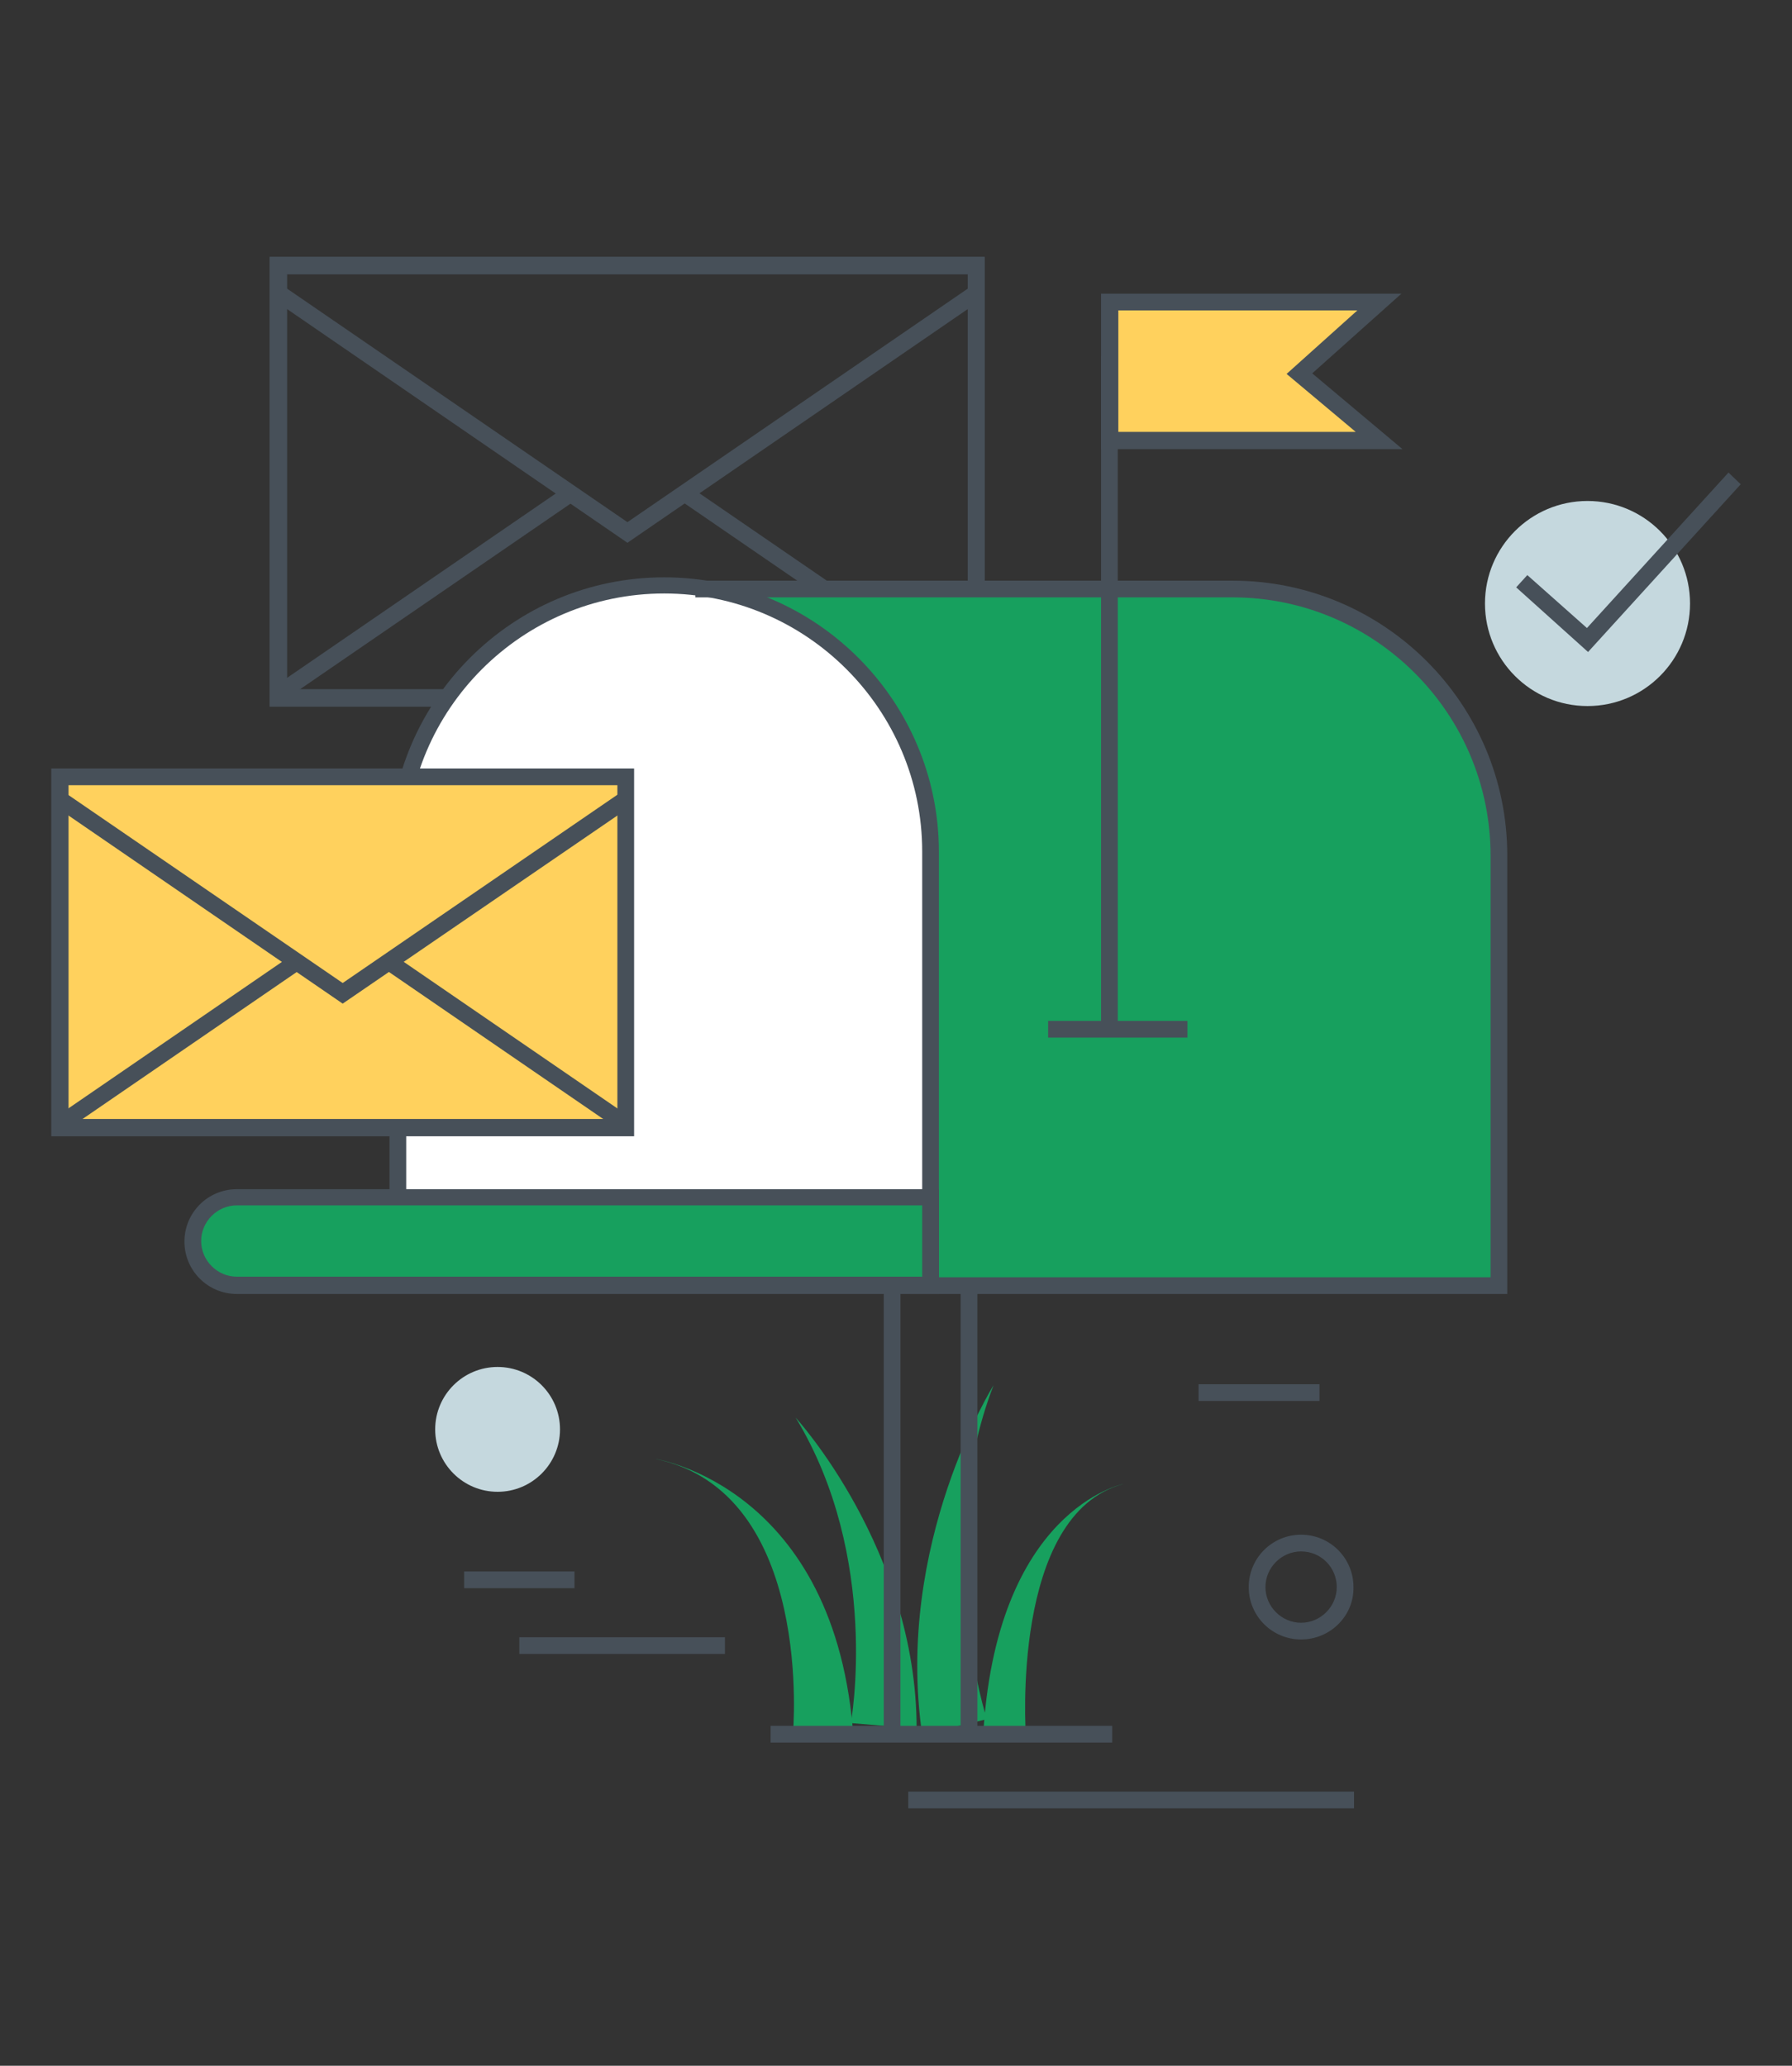
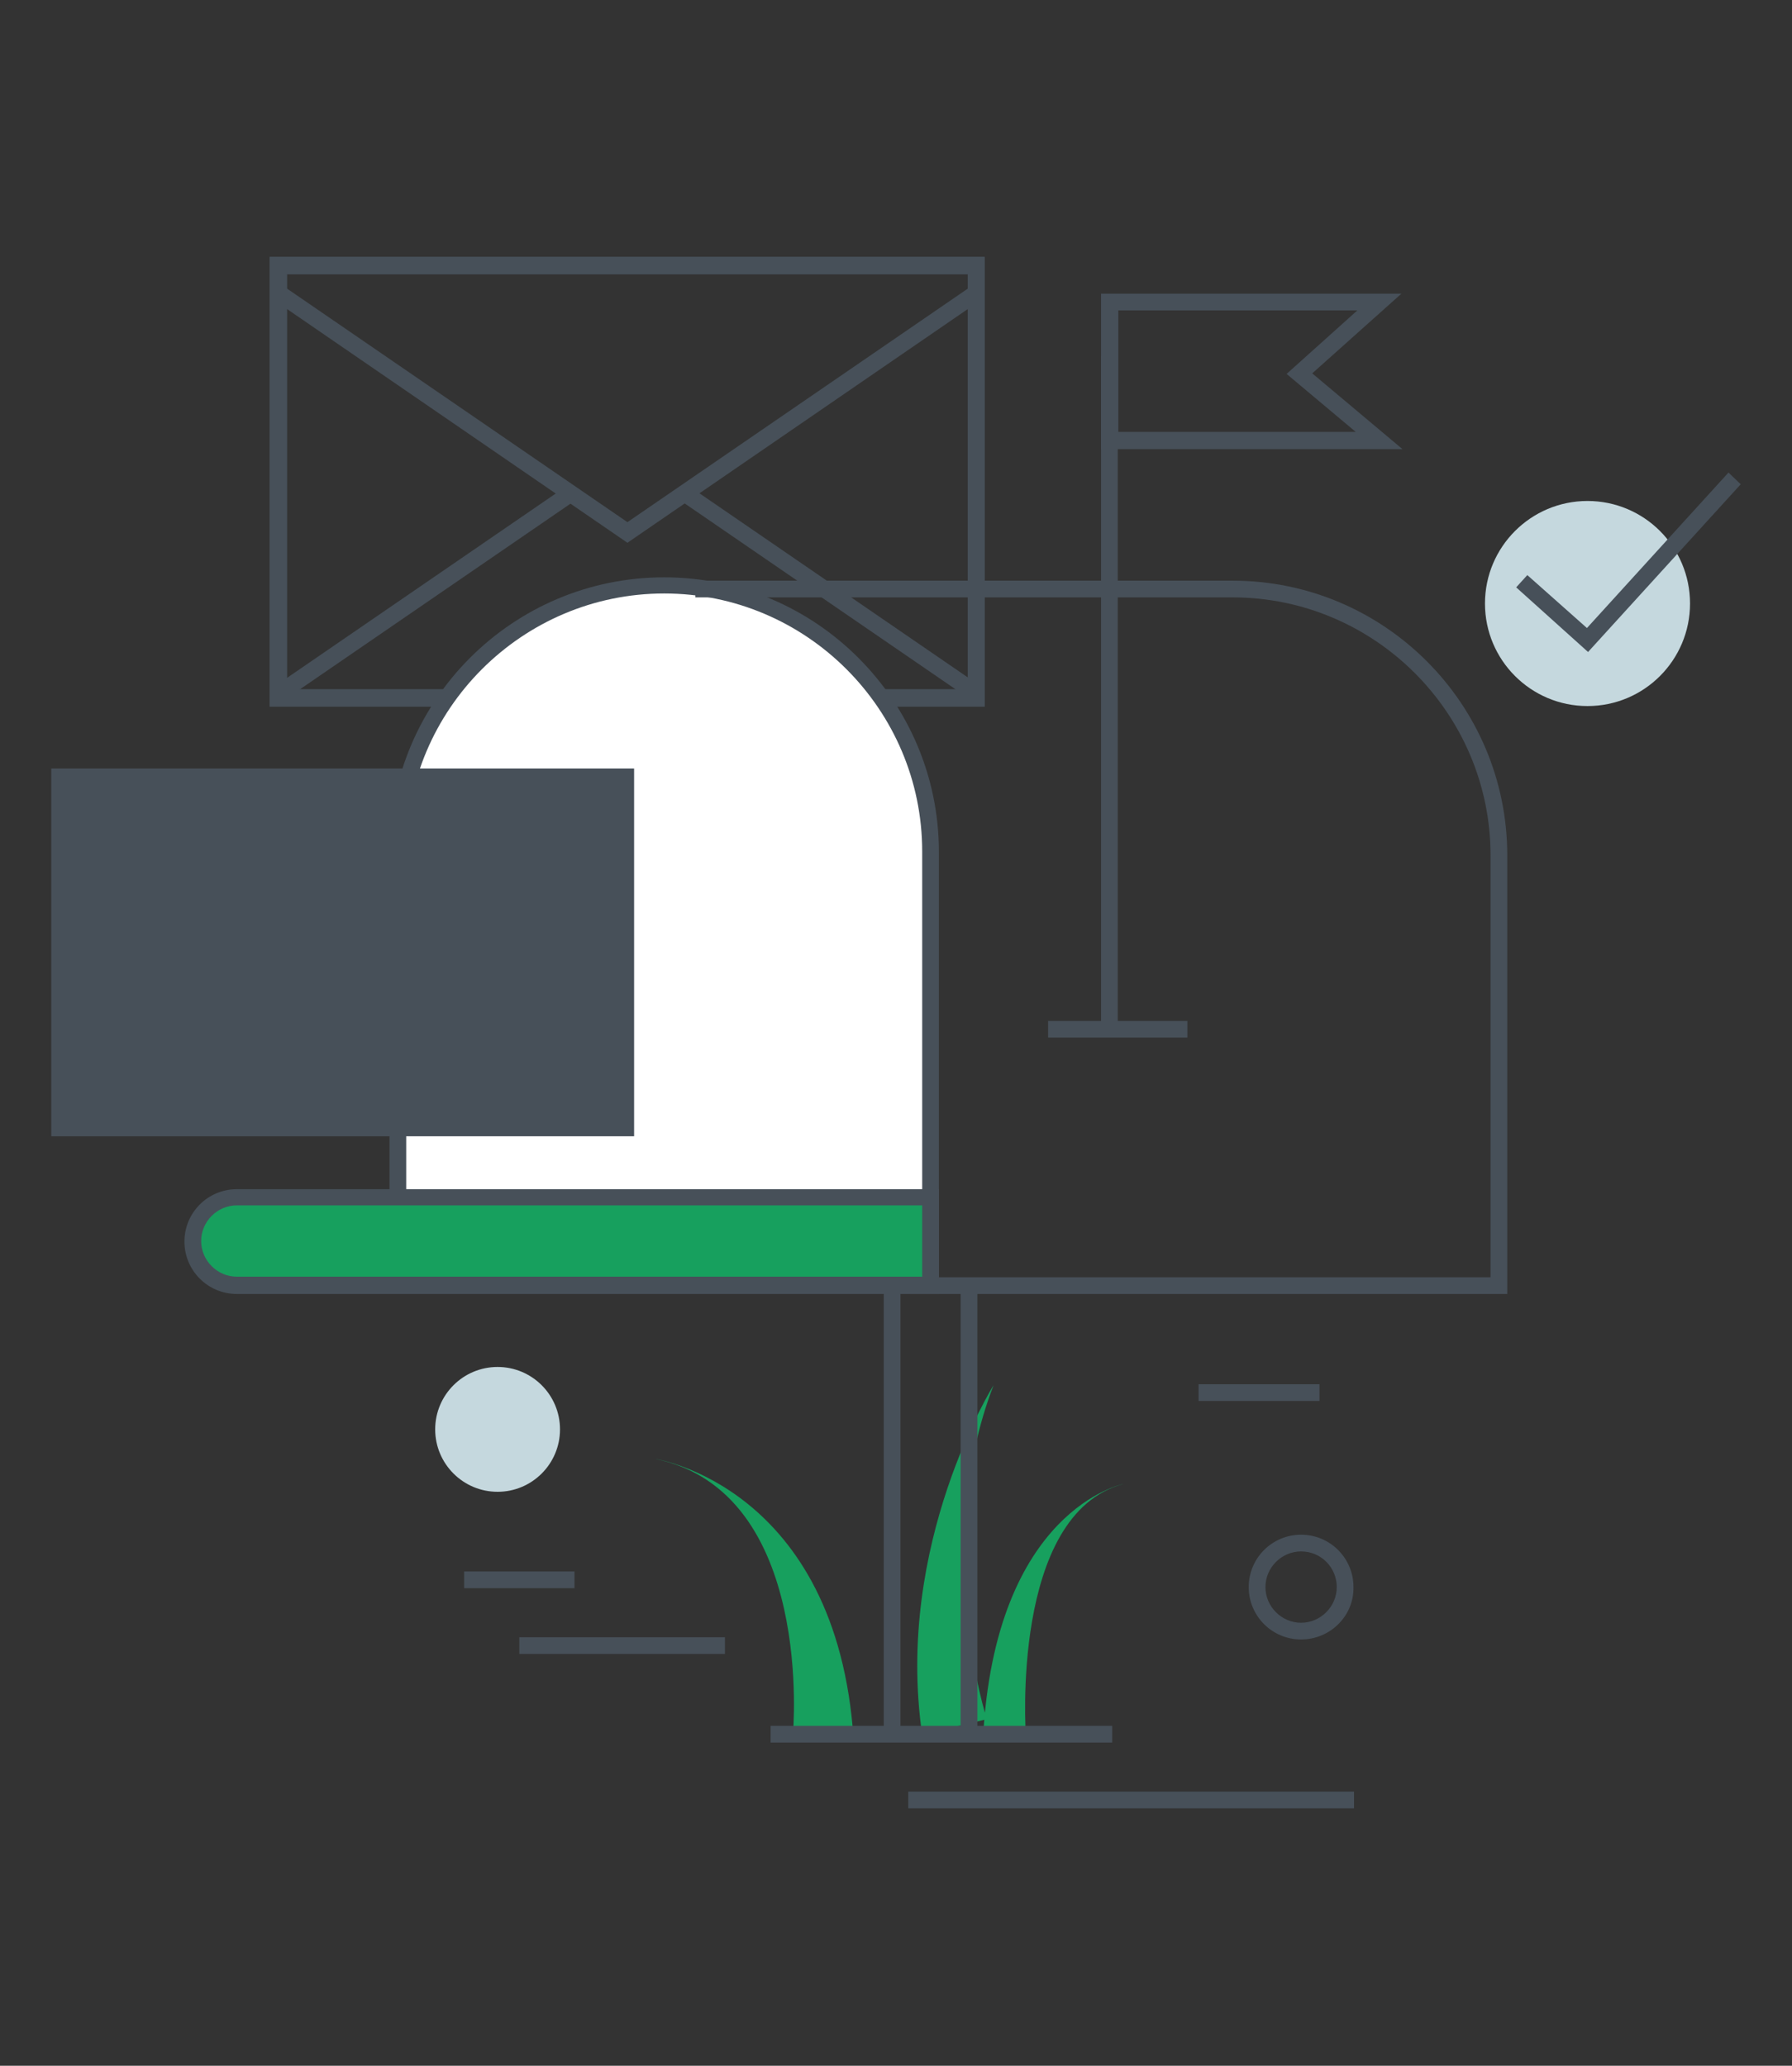
<svg xmlns="http://www.w3.org/2000/svg" version="1.1" id="katman_1" x="0px" y="0px" viewBox="0 0 321.6 370.7" style="enable-background:new 0 0 321.6 370.7;" xml:space="preserve">
  <rect x="0" y="0" width="321.6" height="370.7" fill="#333333" stroke="none" />
  <style type="text/css">
	.st0{fill:#F7F7F7;}
	.st1{fill:none;stroke:#E2E2E2;stroke-width:2;stroke-miterlimit:10;}
	.st2{opacity:0.57;}
	.st3{fill:none;stroke:#E2E2E2;stroke-width:2;stroke-linecap:round;stroke-miterlimit:10;}
	.st4{fill:#E2E2E2;}
	.st5{fill:none;stroke:#EFEFEF;stroke-width:1.514;stroke-miterlimit:10;}
	.st6{fill:#FFD15D;}
	.st7{fill:#DEDEDD;}
	.st8{fill:#17A05E;}
	.st9{fill:#475059;}
	.st10{fill:#48515A;}
	.st11{opacity:0.6;}
	.st12{fill:#C5D8DE;}
	.st13{fill:#FFFFFF;}
</style>
  <g>
    <g>
      <g>
        <g>
          <path class="st9" d="M176.8,126.8H48.4V46.1h128.3V126.8z M51.5,123.7h122.2V49.2H51.5V123.7z" />
        </g>
        <g>
          <path class="st9" d="M176.8,126.8H48.4V46.1h128.3V126.8z M51.5,123.7h122.2V49.2H51.5V123.7z" />
        </g>
        <g>
          <polygon class="st9" points="112.6,97.4 49.1,53.8 50.8,51.3 112.6,93.7 174.4,51.3 176.1,53.8     " />
        </g>
        <g>
          <rect x="44.4" y="105" transform="matrix(0.825 -0.566 0.566 0.825 -46.901 61.763)" class="st9" width="63.5" height="3" />
        </g>
        <g>
          <rect x="147.5" y="74.7" transform="matrix(0.566 -0.825 0.825 0.566 -23.104 169.153)" class="st9" width="3" height="63.5" />
        </g>
      </g>
      <g>
        <path class="st8" d="M142.3,311.2c0,0,4-43.5-24.7-49.4c0,0,32.6,4.9,35.6,50.4L142.3,311.2z" />
      </g>
      <g>
-         <path class="st8" d="M152.7,309.2c0,0,5.4-29.6-9.9-54.8c0,0,21.7,23.7,21.7,55.8L152.7,309.2z" />
-       </g>
+         </g>
      <g>
        <path class="st8" d="M184.1,311.3c0,0-2.8-39.6,17.5-45c0,0-23.1,4.5-25.2,45.9L184.1,311.3z" />
      </g>
      <g>
        <path class="st8" d="M177.1,308.5c0,0-10-30.8,1.2-59.9c0,0-17.8,28.4-12.8,62.7L177.1,308.5z" />
      </g>
      <g>
-         <path class="st8" d="M163.4,230h23.9h63.6H269v-77.2c0-26.4-21.4-47.8-47.8-47.8h-20.1h-76.4L163.4,230z" />
-       </g>
+         </g>
      <g>
        <path class="st13" d="M151.1,230h16v-77.2c0-26.4-21.4-47.8-47.8-47.8s-47.8,21.4-47.8,47.8V230h16H151.1z" />
      </g>
      <g>
        <path class="st9" d="M168.6,231.6H69.9v-78.7c0-27.2,22.1-49.3,49.3-49.3s49.3,22.1,49.3,49.3V231.6z M72.9,228.5h92.6v-75.7     c0-25.5-20.8-46.3-46.3-46.3c-25.5,0-46.3,20.8-46.3,46.3V228.5z" />
      </g>
      <g>
        <path class="st9" d="M270.6,232.2H163.4v-3h104.1v-75.7c0-25.5-20.8-46.3-46.3-46.3h-96.4v-3h96.4c27.2,0,49.3,22.1,49.3,49.3     V232.2z" />
      </g>
      <g>
        <rect x="197.6" y="63.9" class="st9" width="3" height="121" />
      </g>
      <g>
-         <polygon class="st6" points="247.5,79.1 199.1,79.1 199.1,54.2 247.5,54.2 233.2,67.1    " />
-       </g>
+         </g>
      <g>
        <path class="st9" d="M251.7,80.6h-54.1V52.7h53.9L235.5,67L251.7,80.6z M200.6,77.5h42.7l-12.4-10.4l12.7-11.4h-42.9V77.5z" />
      </g>
      <g>
        <rect x="158.6" y="232.1" class="st9" width="3" height="79.1" />
      </g>
      <g>
        <rect x="172.4" y="232.1" class="st9" width="3" height="79.1" />
      </g>
      <g>
        <rect x="138.3" y="309.7" class="st9" width="61.3" height="3" />
      </g>
      <g>
        <g>
          <polygon class="st6" points="10.7,161.6 10.7,202.3 112.3,202.3 112.3,139.4 62.6,139.4 60.4,139.4 10.7,139.4 10.7,202.3       112.3,202.3 112.3,161.6     " />
        </g>
        <g>
-           <path class="st9" d="M113.8,203.9H9.2v-66h104.6V203.9z M12.3,200.8h98.5v-59.9H12.3V200.8z" />
+           <path class="st9" d="M113.8,203.9H9.2v-66h104.6V203.9z M12.3,200.8h98.5H12.3V200.8z" />
        </g>
        <g>
          <polygon class="st9" points="61.5,180.1 9.9,144.7 11.6,142.2 61.5,176.4 111.4,142.2 113.2,144.7     " />
        </g>
        <g>
          <rect x="6.2" y="185.6" transform="matrix(0.825 -0.566 0.566 0.825 -100.254 50.913)" class="st9" width="51.5" height="3" />
        </g>
        <g>
          <rect x="89.5" y="161.4" transform="matrix(0.566 -0.825 0.825 0.566 -114.769 156.386)" class="st9" width="3" height="51.5" />
        </g>
      </g>
      <g>
        <circle class="st12" cx="284.9" cy="108.3" r="18.4" />
      </g>
      <g>
        <polygon class="st9" points="285,117 272.1,105.4 274.1,103.2 284.8,112.7 310.2,84.8 312.4,86.9    " />
      </g>
      <g>
        <path class="st8" d="M167,214.8H42.5c-4.3,0-7.9,3.6-7.9,7.9c0,4.3,3.6,7.9,7.9,7.9H167V214.8z" />
      </g>
      <g>
        <path class="st9" d="M168.5,232.2h-126c-5.2,0-9.4-4.2-9.4-9.4c0-5.2,4.2-9.4,9.4-9.4h126V232.2z M42.5,216.3     c-3.5,0-6.4,2.9-6.4,6.4s2.9,6.4,6.4,6.4h123v-12.8H42.5z" />
      </g>
      <g>
        <circle class="st12" cx="89.3" cy="256.5" r="11.2" />
      </g>
      <g>
        <path class="st9" d="M233.5,294.2c-5.2,0-9.4-4.2-9.4-9.4c0-5.2,4.2-9.4,9.4-9.4c5.2,0,9.4,4.2,9.4,9.4     C243,290,238.7,294.2,233.5,294.2z M233.5,278.4c-3.5,0-6.4,2.9-6.4,6.4c0,3.5,2.9,6.4,6.4,6.4c3.5,0,6.4-2.9,6.4-6.4     C239.9,281.3,237.1,278.4,233.5,278.4z" />
      </g>
      <g>
        <rect x="188.1" y="183.2" class="st9" width="25" height="3" />
      </g>
      <g>
        <rect x="83.3" y="282" class="st9" width="19.8" height="3" />
      </g>
      <g>
        <rect x="93.2" y="293.8" class="st9" width="36.9" height="3" />
      </g>
      <g>
        <rect x="215.1" y="248.4" class="st9" width="21.7" height="3" />
      </g>
    </g>
    <g>
      <rect x="163" y="321.5" class="st9" width="80" height="3" />
    </g>
  </g>
</svg>